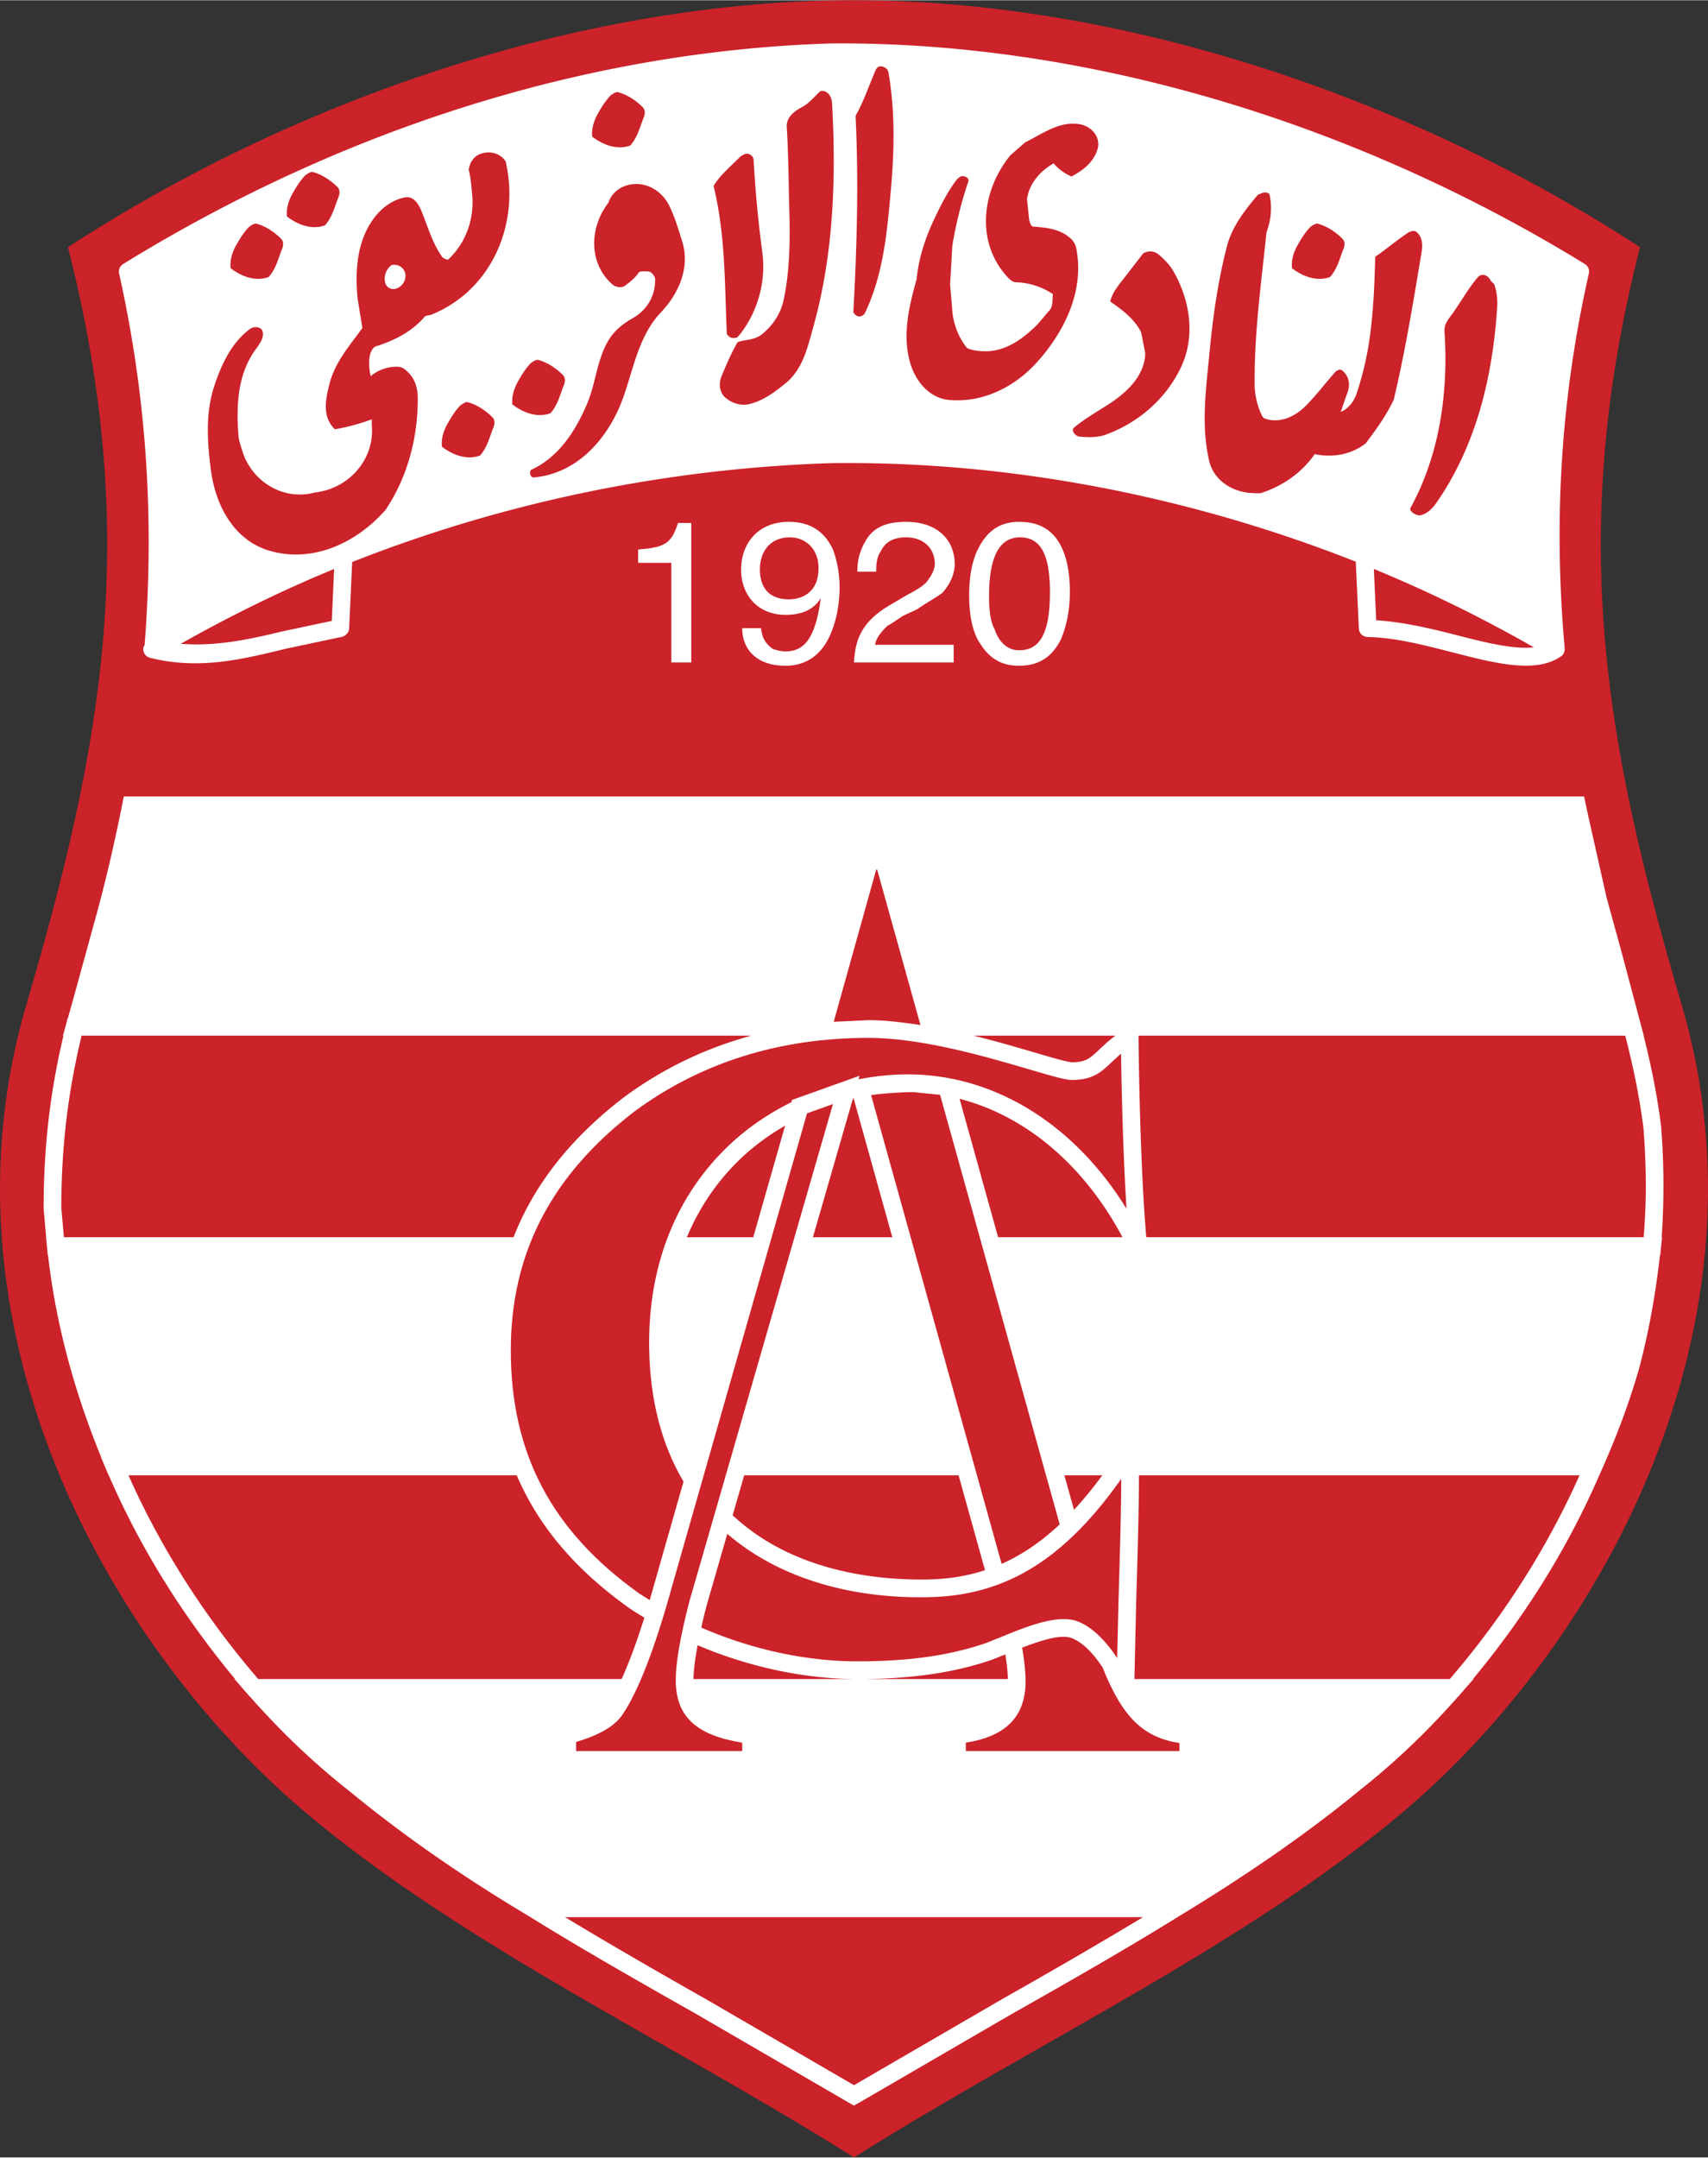
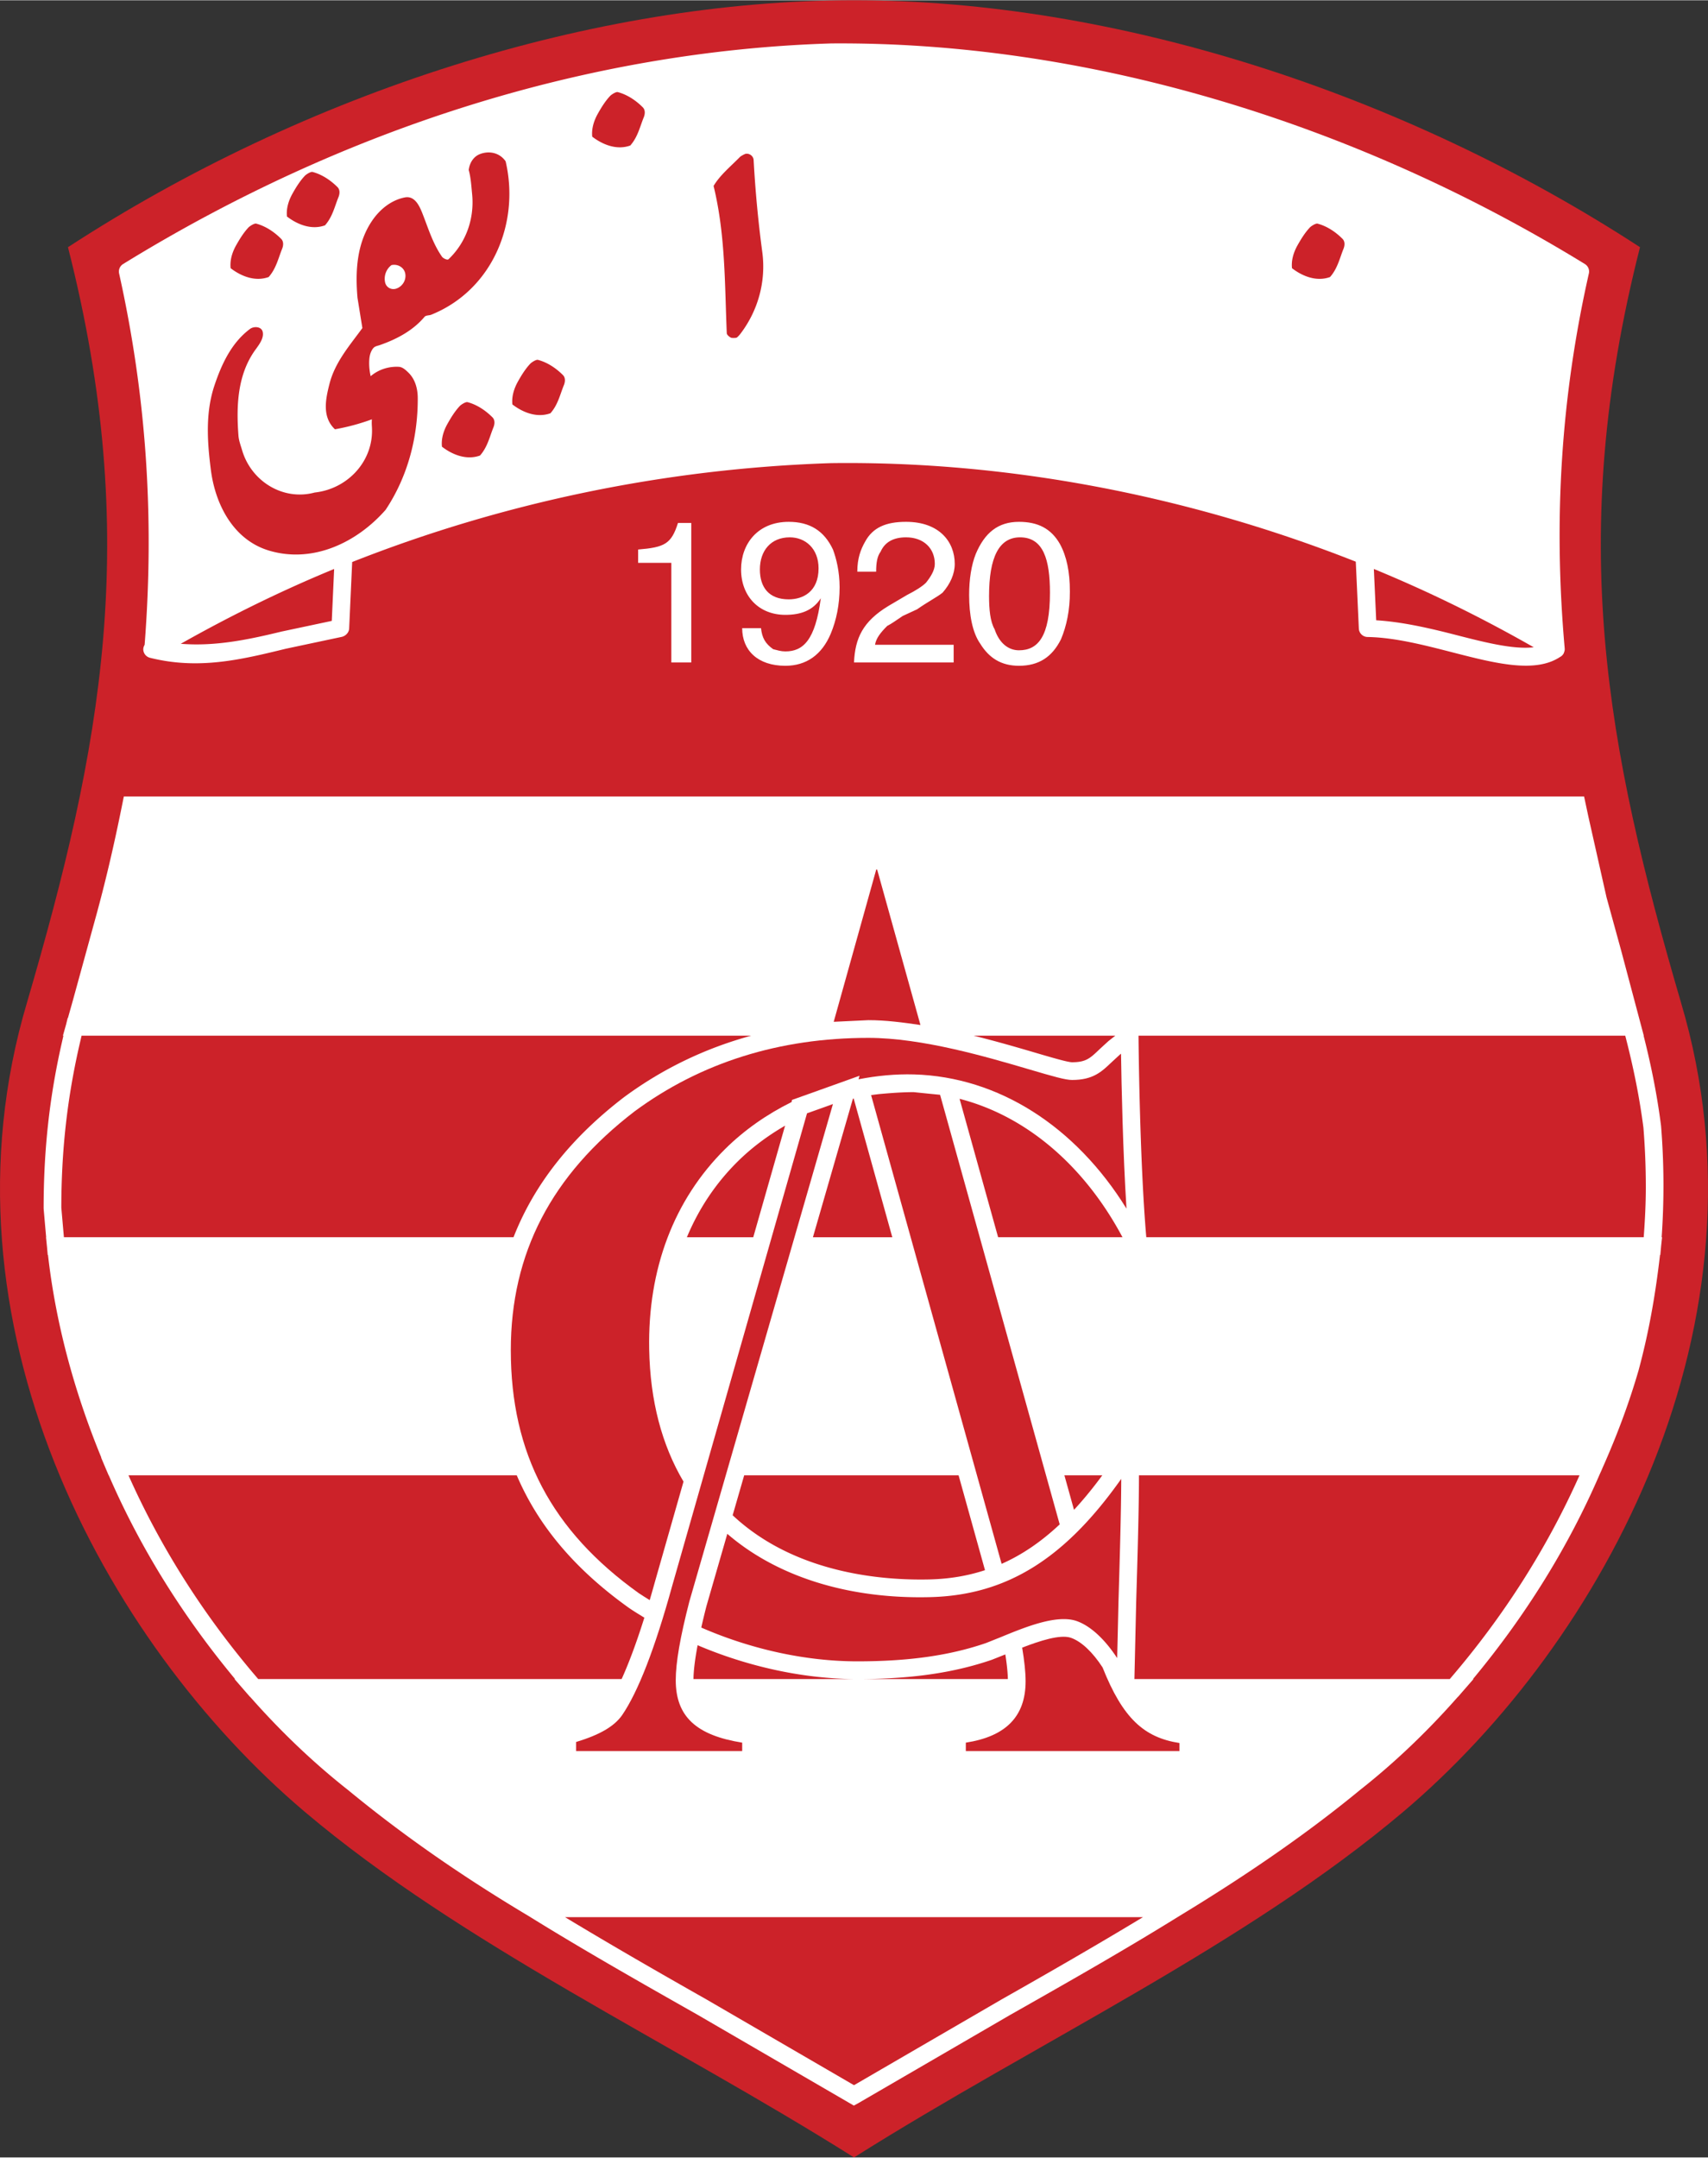
<svg xmlns="http://www.w3.org/2000/svg" height="2500" viewBox="0 0 491.219 620.078" width="1980">
  <rect x="0" y="0" width="491.219" height="620.078" fill="#333333" stroke="none" />
-   <path d="m19.548 70.984c68.455-44.564 151.238-70.984 226.063-70.984 74.823 0 157.598 26.42 226.053 70.984-21.328 83.72-9.55 144.196 11.781 217.093 27.389 91.992-21.967 183.662-79.914 232.683-45.207 38.201-105.391 66.213-157.92 99.318-52.538-33.105-112.714-61.117-157.922-99.318-57.948-49.022-107.301-140.692-79.919-232.683 21.335-72.897 33.108-133.373 11.778-217.093z" fill="#cc2229" />
+   <path d="m19.548 70.984c68.455-44.564 151.238-70.984 226.063-70.984 74.823 0 157.598 26.42 226.053 70.984-21.328 83.72-9.55 144.196 11.781 217.093 27.389 91.992-21.967 183.662-79.914 232.683-45.207 38.201-105.391 66.213-157.92 99.318-52.538-33.105-112.714-61.117-157.922-99.318-57.948-49.022-107.301-140.692-79.919-232.683 21.335-72.897 33.108-133.373 11.778-217.093" fill="#cc2229" />
  <path d="m455.809 75.82c-67.621-41.5-144.656-64.014-216.911-63.408-.012 0-.038.006-.055.006-69.243 2.172-139.588 24.095-203.437 63.402a2.542 2.542 0 0 0 -1.149 2.72c7.802 35.091 10.192 70.019 7.336 106.738-.284.49-.448 1.037-.363 1.618a2.554 2.554 0 0 0 1.9 2.109c14.012 3.5 26.184.545 39.063-2.597l16.064-3.406c1.131-.242 2.107-1.24 2.16-2.399l.872-19.125c43.496-17.167 90.199-26.876 137.712-28.422 50.644-.666 102.585 9.252 150.923 28.325l.878 19.222a2.548 2.548 0 0 0 2.505 2.427c7.749.127 16.236 2.309 24.442 4.42 12.264 3.153 23.833 6.121 31.024 1.252.018-.008.045-.006.062-.014.006-.007.006-.019.018-.025.016-.016.055-.024.078-.04.352-.251.635-.581.823-.957.014-.033.007-.069.024-.103.146-.347.252-.732.235-1.128 0-.021-.017-.039-.017-.057 0-.024.01-.045.01-.067-3.302-37.251-1.021-72.505 6.949-107.766a2.525 2.525 0 0 0 -1.146-2.725zm22.08 279.742a212.99 212.99 0 0 0 -.175-32.045c-1.114-8.652-2.745-16.954-5.015-25.892h.049l-.834-3.141c-.01-.021-.01-.04-.018-.061l-.182-.69-5.484-20.62-4.201-15.273-5.205-23.146-1.245-5.828h-419.967l-.411 2.048c-2.44 12.172-5.024 23.152-7.917 33.558l-6.379 23.212-1.368 4.848h-.073l-.466 1.894-.902 3.199h.139l-.556 2.45c-3.493 15.524-5.133 30.569-5.133 47.211.006.141.436 5.041.726 8.275h-.042l.285 2.803v.002l.207 2.295h.078c2.179 19.195 7.336 38.76 15.337 58.242h-.061l1.502 3.547c.018.035.035.072.049.109l.615 1.441h.037c8.963 20.689 21.183 40.35 36.322 58.562h-.157l3.655 4.209c.005 0 .011.006.011.01l.763.879h.048c8.747 9.936 18.22 18.969 28.2 26.824 15.508 12.77 32.479 24.611 51.848 36.162l.168.102c15.924 9.879 32.51 19.273 48.556 28.363l44.875 26.064 1.368-.752 43.59-25.316c15.9-9.006 32.341-18.324 48.132-28.104l.503-.307c.044-.027.085-.051.123-.076l.088-.057c20.266-12.305 37.201-24.121 51.77-36.111 9.949-7.83 19.418-16.865 28.156-26.793h.038l.769-.879c0-.004.011-.01.011-.023l3.657-4.195h-.15c15.135-18.199 27.344-37.867 36.319-58.562l.226-.51c.158-.346.321-.688.472-1.039l.235-.557c4.287-9.621 7.688-18.82 10.375-28.064 2.809-10.391 4.764-21.012 6.168-33.176h.09l.208-2.33v-.059l.294-2.703z" fill="#fff" />
  <g fill="#cc2229">
    <path d="m96.097 163.476c-.211 4.701-.564 12.402-.678 14.927-3.165.676-14.424 3.06-14.424 3.06-9.763 2.375-19.156 4.308-29.01 3.518 14.338-8.082 28.884-15.239 44.112-21.505zm299.022 0c15.876 6.529 31.024 13.981 45.981 22.51-5.722.662-13.686-1.307-22.08-3.465-7.694-1.984-15.593-3.83-23.226-4.296-.124-2.702-.46-10.103-.675-14.749zm-107.102 411.202s-39.911 23.18-42.406 24.633c-2.495-1.453-42.407-24.633-42.407-24.633-13.459-7.619-27.224-15.527-40.709-23.674h166.223c-13.478 8.146-27.248 16.055-40.701 23.674zm-42.723-258.92-11.497 39.805h22.826l-11.104-39.861c-.079.017-.151.04-.225.056zm-19.507 7.744c-4.987 2.877-9.624 6.326-13.684 10.35-6.288 6.234-11.15 13.543-14.55 21.711h19.082zm247.549 17.609c0-5.645-.229-11.342-.691-17.057-1.131-8.729-2.844-17.222-5.229-26.429h-139.98c0 .342.277 35.376 2.236 57.937h143.058c.352-4.765.606-9.56.606-14.451zm-197.364-25.334 11.083 39.785h35.769c-11.092-20.789-27.859-34.89-46.852-39.785zm32.358-10.512c3.998 0 5.201-1.156 7.848-3.688 0 0 2.59-2.384 2.683-2.451l1.907-1.5h-40.776c6.48 1.597 12.538 3.362 17.558 4.838 4.893 1.44 9.526 2.801 10.78 2.801zm-128.864 10.047c11.073-8.17 23.319-14.057 36.598-17.687h-192.6c-.018.063-.763 3.285-.793 3.418-3.432 15.293-5.029 29.983-5.035 46.028 0 0 .489 5.625.744 8.49h129.309c5.958-15.204 16.474-28.53 31.777-40.249zm34.561 108.688a55870.85 55870.85 0 0 0 -3.316 11.484c17.952 16.83 43.252 18.785 56.798 18.439 5.581-.15 10.812-1.021 15.774-2.656l-7.595-27.267zm-14.586 58.562h46.008c-14.961-.166-30.619-3.678-44.817-9.717-.749 3.964-1.158 7.239-1.191 9.717zm85.838-5.546c-10.629 3.654-22.458 5.428-37.105 5.547h41.684c-.047-1.955-.294-4.342-.73-7.078-1.083.431-3.804 1.517-3.849 1.531zm-104.512-14.985c-15.318-10.965-25.918-23.42-32.152-38.031h-111.665c9.23 20.732 21.711 40.424 37.309 58.562h104.522c1.882-4.143 4.08-9.836 6.532-17.639-1.532-.946-3.087-1.872-4.546-2.892zm136.258-38.031h-10.907l2.765 9.926c2.74-2.959 5.445-6.258 8.142-9.926zm9.738 36.482-.509 22.08h90.702c15.593-18.135 28.071-37.83 37.313-58.562h-126.705c.006 9.451-.416 23.627-.801 36.482zm-73.853-146.072c-.799.096-1.586.188-2.379.314 1.61 5.77 29.699 106.605 37.533 134.729 5.845-2.584 11.361-6.326 16.703-11.348-10.82-38.832-33.701-120.977-34.401-123.479-1.405-.143-3.046-.303-3.046-.303s-4.225-.424-4.474-.459c-.027 0-.048-.004-.071-.004-3.189.001-6.507.245-9.865.55z" />
    <path d="m317.097 479.225c-2.851-4.393-6.128-7.527-9.218-8.557-3.049-.963-8.812.896-13.908 2.869.637 3.803.992 7.078.992 9.668 0 10.211-5.797 15.885-17.193 17.641v2.414h61.445v-2.305c-10.169-1.578-16.28-7.059-22.118-21.73zm-64.829-229.345c.889 3.187 10.732 38.52 12.452 44.684-5.072-.745-9.994-1.395-14.974-1.395 0 0-6.092.288-9.972.474 1.581-5.642 11.331-40.567 12.228-43.763zm-55.691 175.934c-6.24-10.541-9.604-23.248-9.871-38.062-.431-23.055 7.118-42.943 21.807-57.51 5.551-5.5 12.083-10.043 19.151-13.539l.104-.602 14.908-5.328 4.528-1.623s-.117.42-.291 1.02c5.264-1.032 10.623-1.549 15.959-1.404 24.273.705 46.457 14.904 61.104 38.576-1.04-16.498-1.439-35.611-1.57-44.53-.041.04-.317.251-.317.251l-2.386 2.193c-2.864 2.738-5.332 5.105-11.371 5.105-1.908 0-5.315-.981-12.223-3.012-12.305-3.621-30.898-9.089-46.361-9.089-25.605 0-48.23 7.113-67.224 21.114-23.962 18.365-35.614 40.822-35.614 68.65 0 29.682 11.7 51.885 36.794 69.85 1.018.701 2.107 1.33 3.153 2.004.502-1.721 1.017-3.486 1.538-5.387z" />
    <path d="m267.643 459.014c-23.631.611-44.197-5.883-58.471-18.191a44985.031 44985.031 0 0 0 -5.992 20.752 213.397 213.397 0 0 0 -1.496 6.189c14.146 6.172 29.907 9.711 44.876 9.711 14.823 0 26.596-1.676 37.013-5.258l4.077-1.627c7.137-2.936 16.023-6.59 21.804-4.764 4.177 1.396 8.329 5.355 11.843 10.721.186-7.621.377-16.207.377-16.207.369-12.424.77-25.99.793-35.318-16.279 23.05-33.004 33.41-54.824 33.992z" />
    <path d="m239.551 317.287c-2.579 8.938-41.297 142.998-41.297 142.998-2.627 10.176-3.91 17.572-3.91 22.592 0 10.494 5.943 15.867 19.108 17.969v2.414h-47.761v-2.602c6.726-2.041 10.943-4.447 13.231-7.715 4.617-6.754 9.454-19.219 14.375-37.078 0 0 38.095-133.457 38.803-135.918 1.138-.404 4.074-1.453 7.451-2.66z" />
  </g>
  <path d="m193.073 161.708h-9.551v-3.821c7.638-.636 9.551-1.594 11.464-7.641h3.824v40.105h-5.737zm20.378 18.777h5.413c.314 2.865 1.27 4.458 3.503 6.052 1.271.314 2.229.636 3.499.636 5.098 0 8.601-3.184 10.194-15.28-2.229 3.497-5.731 4.774-10.194 4.774-7.637 0-12.734-5.409-12.734-13.052 0-7.322 4.775-13.688 13.698-13.688 6.04 0 10.186 2.551 12.729 7.96.955 2.544 1.912 6.366 1.912 10.822 0 5.089-.957 9.549-2.548 13.368-2.548 6.047-7.003 9.228-13.057 9.228-7.96 0-12.415-4.454-12.415-10.82zm13.378-8.275c4.134 0 8.587-2.227 8.587-8.914 0-5.73-3.819-8.914-8.279-8.914-5.411 0-8.595 3.821-8.595 9.232 0 5.095 2.555 8.596 8.287 8.596zm18.782 18.142c.314-7.002 2.542-11.776 9.877-16.233l5.403-3.183c2.543-1.273 4.458-2.547 5.417-3.5 1.266-1.595 2.543-3.501 2.543-5.413 0-4.457-3.182-7.641-8.277-7.641-3.5 0-6.051 1.274-7.318 4.137-.963 1.273-1.278 3.189-1.278 5.733h-5.417c0-3.822.963-6.366 2.231-8.596 2.229-4.139 6.054-5.73 11.782-5.73 9.557 0 14.01 5.73 14.01 12.096 0 2.865-1.278 5.734-3.504 8.274-1.592 1.274-4.143 2.548-7.324 4.775l-4.139 1.915c-1.908 1.271-3.186 2.224-4.457 2.858-1.904 1.917-3.183 3.504-3.504 5.417h22.613v5.089h-28.658zm47.44-40.425c5.404 0 9.236 1.909 11.779 6.366 1.914 3.5 2.867 7.96 2.867 13.69 0 5.406-.953 9.863-2.553 13.685-2.543 5.096-6.361 7.637-12.094 7.637-5.089 0-8.6-2.227-11.143-6.362-2.234-3.18-3.186-8.276-3.186-14.006 0-4.454.637-8.596 1.908-11.778 2.551-6.049 6.369-9.232 12.422-9.232zm0 36.924c5.404 0 8.914-3.815 8.914-16.554 0-9.545-1.91-15.915-8.6-15.915-6.046 0-8.914 5.732-8.914 16.875 0 3.815.318 7.319 1.597 9.543 1.271 3.822 3.817 6.051 7.003 6.051z" fill="#fff" />
-   <path d="m362.535 55.611c.811-.508 2.447-.577 2.639.461.666 3.355.424 7.107-.92 10.553-1.514 14.617-3.57 29.18-3.424 43.881.041 3.18.834 6.281 2.152 8.998.363.751 1.357.959 2.096 1.095 4.043.725 7.807-1.327 10.568-4.129 2.977-3.015 5.537-6.396 8.309-9.567.496-.56 1.46-.954 2.004-.533 1.92 1.491 2.48 4.002 1.6 6.286l-1.973 5.662c2.468-1.01 3.944-3.255 4.707-5.655a91.19 91.19 0 0 0 3.656-15.809c1.047-7.612 1.367-15.306 1.562-23.125 3.206-2.17 6.197-4.783 9.539-6.962.582-.387 1.706-.623 2.191-.26 1.84 1.371 1.973 3.68 1.62 5.773-2.365 14.25-4.696 28.508-8.019 42.558-2.156 4.518-5.079 8.584-8.08 12.542-4.207 3.295-9.686 4.161-14.643 3.07-3.793 5.42-9.102 9.096-15.391 11.193-.383.13-2.834.03-3.627-.061-5.199-.578-10.097-3.826-11.338-9.174-2.426-10.351-.871-20.913.109-31.297.971-10.235 2.424-20.438 4.987-30.377 1.466-5.673 5.171-10.378 8.716-14.602.29-.351.827-.442.96-.521zm-56.663-19.835c1.634-.364 3.347-.412 4.974-.07 3.243.675 5.848 3.821 4.781 7.192-.566 1.785-1.633 3.404-3.015 4.695-1.319 1.25-2.892 2.219-4.429 3.075-2.131-.923-3.925-2.281-5.145-3.777-4.092 2.293-7.065 5.97-7.678 10.261l.596 5.703c.109.729.495 2.172 1.234 2.218 3.633.236 7.82.653 10.82 3.491.854.799 1.371 1.86 1.576 3.014 2.229 11.994-3.319 23.437-11.156 32.253-6.488 7.295-15.682 11.918-25.416 11.067-5.917-.52-9.926-5.639-11.396-11.17-2.081-7.888-.146-15.878 1.993-23.533.591-6.049 2.491-11.848 5.083-17.309 1.859-3.892 3.776-7.789 6.391-11.242.182-.232.858-.834 1.133-.958.889-.418 2.662.275 2.275 1.422-1.969 5.749-3.572 12.118-4.617 18.547l-.629 11.053.714 8.406c.495 3.527 1.802 6.974 4.194 9.893 1.664.708 3.637.926 5.598.887 5.883-.133 10.664-3.779 14.646-7.736l3.664-4.312c.793-1.047.561-2.869.738-4.388-3.154-2.079-6.815-3.298-10.574-3.385-1.149-.031-2.021-1.014-2.797-1.873-8.969-10.079-6.936-24.835 1.199-34.687l4.235-3.69c3.622-1.756 6.999-4.155 11.008-5.047zm-70.048-9.541c.369-.337 1.512-.035 1.646.038 1.229.677 1.748 1.972 1.827 3.279 1.193 21.537.461 43.318-5.356 64.21-1.634 5.873-3.026 12.266-7.954 16.284-3.086 2.526-6.392 5.003-10.326 6-2.445.62-5.048-.134-6.984-1.773-1.853-1.57-2.026-4.173-1.096-6.363 1.301-3.114 2.622-6.254 4.522-9.604 2.07-.817 4.763-.535 6.852-2.16 3.28-2.542 5.623-6.098 6.451-10.154 1.726-8.278 1.834-16.759 1.61-25.186-.217-8.127-.241-16.268-.75-24.386-.157-2.675 2.058-4.5 4.279-5.646 2.162-1.12 3.681-3.104 5.279-4.539zm-56.419 27.286c5.182-2.105 10.726.699 13.099 5.585 1.598 3.265 2.608 6.777 3.691 10.206 2.361 7.519-1.005 15.013-6.077 20.351-6.416 6.762-7.873 16.1-10.876 24.503-4.141 11.601-13.068 21.922-25.79 22.999-.981.076-1.327-1.897-.648-2.209 7.995-3.672 12.8-11.307 16.088-19.088 2.584-6.148 2.808-13.144 6.53-18.769 1.598-2.414 3.958-4.241 6.452-5.654 3.936-2.212 6.682-6.181 6.538-11.41-.014-.302-.521-1.41-1.429-1.936-.412-.245-2.996-.279-3.227.094-1.012 1.579-2.609 2.789-3.917 3.809-.979.773-2.772.49-3.655-.269-6.973-6.067-6.73-16.378-1.21-23.528.68-2.124 2.325-3.828 4.431-4.684zm150.615 18.774c1.17-.288 2.373.084 3.281.856 1.679 1.428 3.221 3.05 4.297 4.953 4.697 8.354 6.258 18.547 2.023 27.445-4.303 9.044-12.168 15.825-21.475 19.273-2.424.898-5.109.861-7.711.604-1.132-.112-2.529-1.739-1.556-2.562 2.718-2.317 6.155-4.309 9.495-6.436 5.339-3.388 10.821-8.217 11.002-14.965l-1.172-5.981c-1.948-3.918-5.418-6.475-8.896-8.868.676-2.944 2.648-4.953 4.258-7.113l5.158-6.656c.219-.29 1.053-.49 1.296-.55zm96.069 6.686c1.121-.194 2.081.52 2.554 1.489.153.342 1.053 1.023 1.121 1.207.73 2.206.96 4.411.816 6.618-1.281 19.841-5.981 39.663-17.518 56.228-1.076 1.549-2.457 2.92-4.296 3.476-1.326.406-3.609-1.149-3.124-2.039 8.457-15.428 10.944-33.331 9.793-50.859-.145-2.154 1.395-3.742 2.532-5.36 2.468-3.492 4.532-7.265 7.178-10.257.291-.339.81-.479.944-.503zm-173.288-59.94c1.193-.228 2.492.499 2.701 1.624 1.941 11.032 1.723 22.278.748 33.409-1.07 12.281-2.178 24.764-7.492 35.817-.383.827-1.467 1.15-2.112.92-.516-.185-1.242-.841-1.218-1.313 1.029-18.706 1.549-37.503.631-56.271 2.439-4.314 3.957-9.035 5.848-13.295.18-.423.754-.864.894-.891z" fill="#cc2229" />
  <path d="m214.511 44.129c1.138-.148 2.179.729 2.233 1.807a338.97 338.97 0 0 0 2.488 26.443c1.126 8.396-1.2 16.859-6.344 23.566-.176.235-.811.948-1.053 1.048-.291.104-1.357.126-1.61 0-.521-.273-1.181-.803-1.205-1.292-.6-14.021-.357-28.221-3.795-42.329 1.871-3.144 4.903-5.595 7.591-8.33.273-.274 1.38-.876 1.695-.913zm-140.816 20.084c2.584.681 5.103 2.29 7.161 4.369.738.734.684 1.895.279 2.875-1.09 2.689-1.708 5.658-3.862 8.096-3.681 1.343-7.688-.027-10.944-2.533-.248-2.223.424-4.489 1.538-6.504 1.064-1.882 2.19-3.719 3.619-5.232.315-.326 1.646-1.222 2.209-1.071zm16.203-14.856c2.591.68 5.108 2.291 7.178 4.369.726.738.666 1.894.266 2.874-1.096 2.693-1.706 5.662-3.868 8.097-3.667 1.344-7.68-.024-10.942-2.533-.242-2.224.429-4.486 1.543-6.499 1.053-1.887 2.191-3.724 3.625-5.234.31-.326 1.636-1.222 2.198-1.074zm44.572 66.171c2.591.678 5.096 2.29 7.166 4.366.738.736.678 1.897.278 2.874-1.088 2.692-1.705 5.662-3.86 8.1-3.681 1.34-7.682-.028-10.944-2.536-.253-2.221.424-4.487 1.543-6.502 1.055-1.885 2.186-3.721 3.615-5.231.321-.33 1.645-1.223 2.202-1.071zm20.252-12.154c2.598.681 5.116 2.291 7.18 4.369.738.738.671 1.895.278 2.875-1.107 2.689-1.707 5.658-3.874 8.096-3.668 1.341-7.676-.027-10.943-2.531-.242-2.224.436-4.488 1.548-6.506 1.055-1.882 2.186-3.719 3.62-5.231.316-.328 1.636-1.223 2.191-1.072zm22.965-76.969c2.59.681 5.113 2.293 7.178 4.369.738.738.679 1.897.279 2.874-1.102 2.696-1.712 5.662-3.875 8.104-3.667 1.337-7.675-.033-10.942-2.536-.236-2.227.436-4.49 1.55-6.504 1.053-1.882 2.185-3.719 3.62-5.232.314-.328 1.633-1.227 2.19-1.075zm201.251 37.812c2.592.68 5.11 2.29 7.168 4.366.738.738.677 1.897.277 2.877-1.088 2.69-1.705 5.659-3.863 8.097-3.678 1.344-7.684-.027-10.94-2.532-.249-2.224.424-4.49 1.538-6.505 1.062-1.885 2.191-3.719 3.619-5.231.314-.329 1.644-1.224 2.201-1.072zm-233.524-17.927c-1.772-2.56-4.854-3.065-7.397-2.066-1.791.699-2.941 2.436-3.22 4.56.605 2.124.757 4.574.988 6.974.684 7.016-1.738 13.9-6.798 18.695-.351.333-1.562-.299-1.865-.729-2.571-3.683-3.86-7.873-5.422-11.903-.951-2.474-2.289-5.751-5.321-5.134-3.855.775-7.087 3.371-9.315 6.623-4.48 6.535-4.915 14.602-4.249 22.232l1.405 8.684c-3.524 4.858-7.852 9.732-9.454 16.008-1.114 4.363-2.222 9.535 1.56 13.089a61.749 61.749 0 0 0 10.63-2.865c-.073.925-.025 1.622.012 2.306.538 9.688-6.968 17.709-16.453 18.737-9.164 2.471-18.315-3.29-20.904-12.214-.401-1.353-.921-2.699-1.03-4.128-.647-8.5-.327-17.542 4.886-24.719 1.191-1.625 2.427-3.322 2.1-5.047-.303-1.648-2.531-1.742-3.657-.92-5.32 3.961-8.159 10.079-10.229 16.235-2.627 7.849-2.082 16.13-1.052 24.176 1.258 10.06 6.494 20.263 16.789 23.324 12.529 3.715 25.155-2.248 33.484-11.73 6.33-9.5 9.297-20.74 9.242-32.141-.012-2.723-.757-5.475-2.76-7.371-.776-.741-1.628-1.543-2.693-1.597-2.929-.155-5.817.772-8.092 2.696-.371-1.694-.515-3.359-.371-5.008.097-1.11.423-2.178 1.114-3.041.485-.584 1.314-.693 1.773-.85 5.006-1.734 9.636-4.206 12.964-8.146.431-.505 1.319-.375 1.919-.616 17.572-7.063 25.58-26.36 21.416-44.114zm-31.214 36.513c-1.496.628-3.105-.151-3.451-1.73-.405-1.898.369-3.852 1.841-4.942 1.931-.426 3.789.797 3.994 2.672.2 1.691-.798 3.334-2.384 4z" fill="#cc2229" />
</svg>